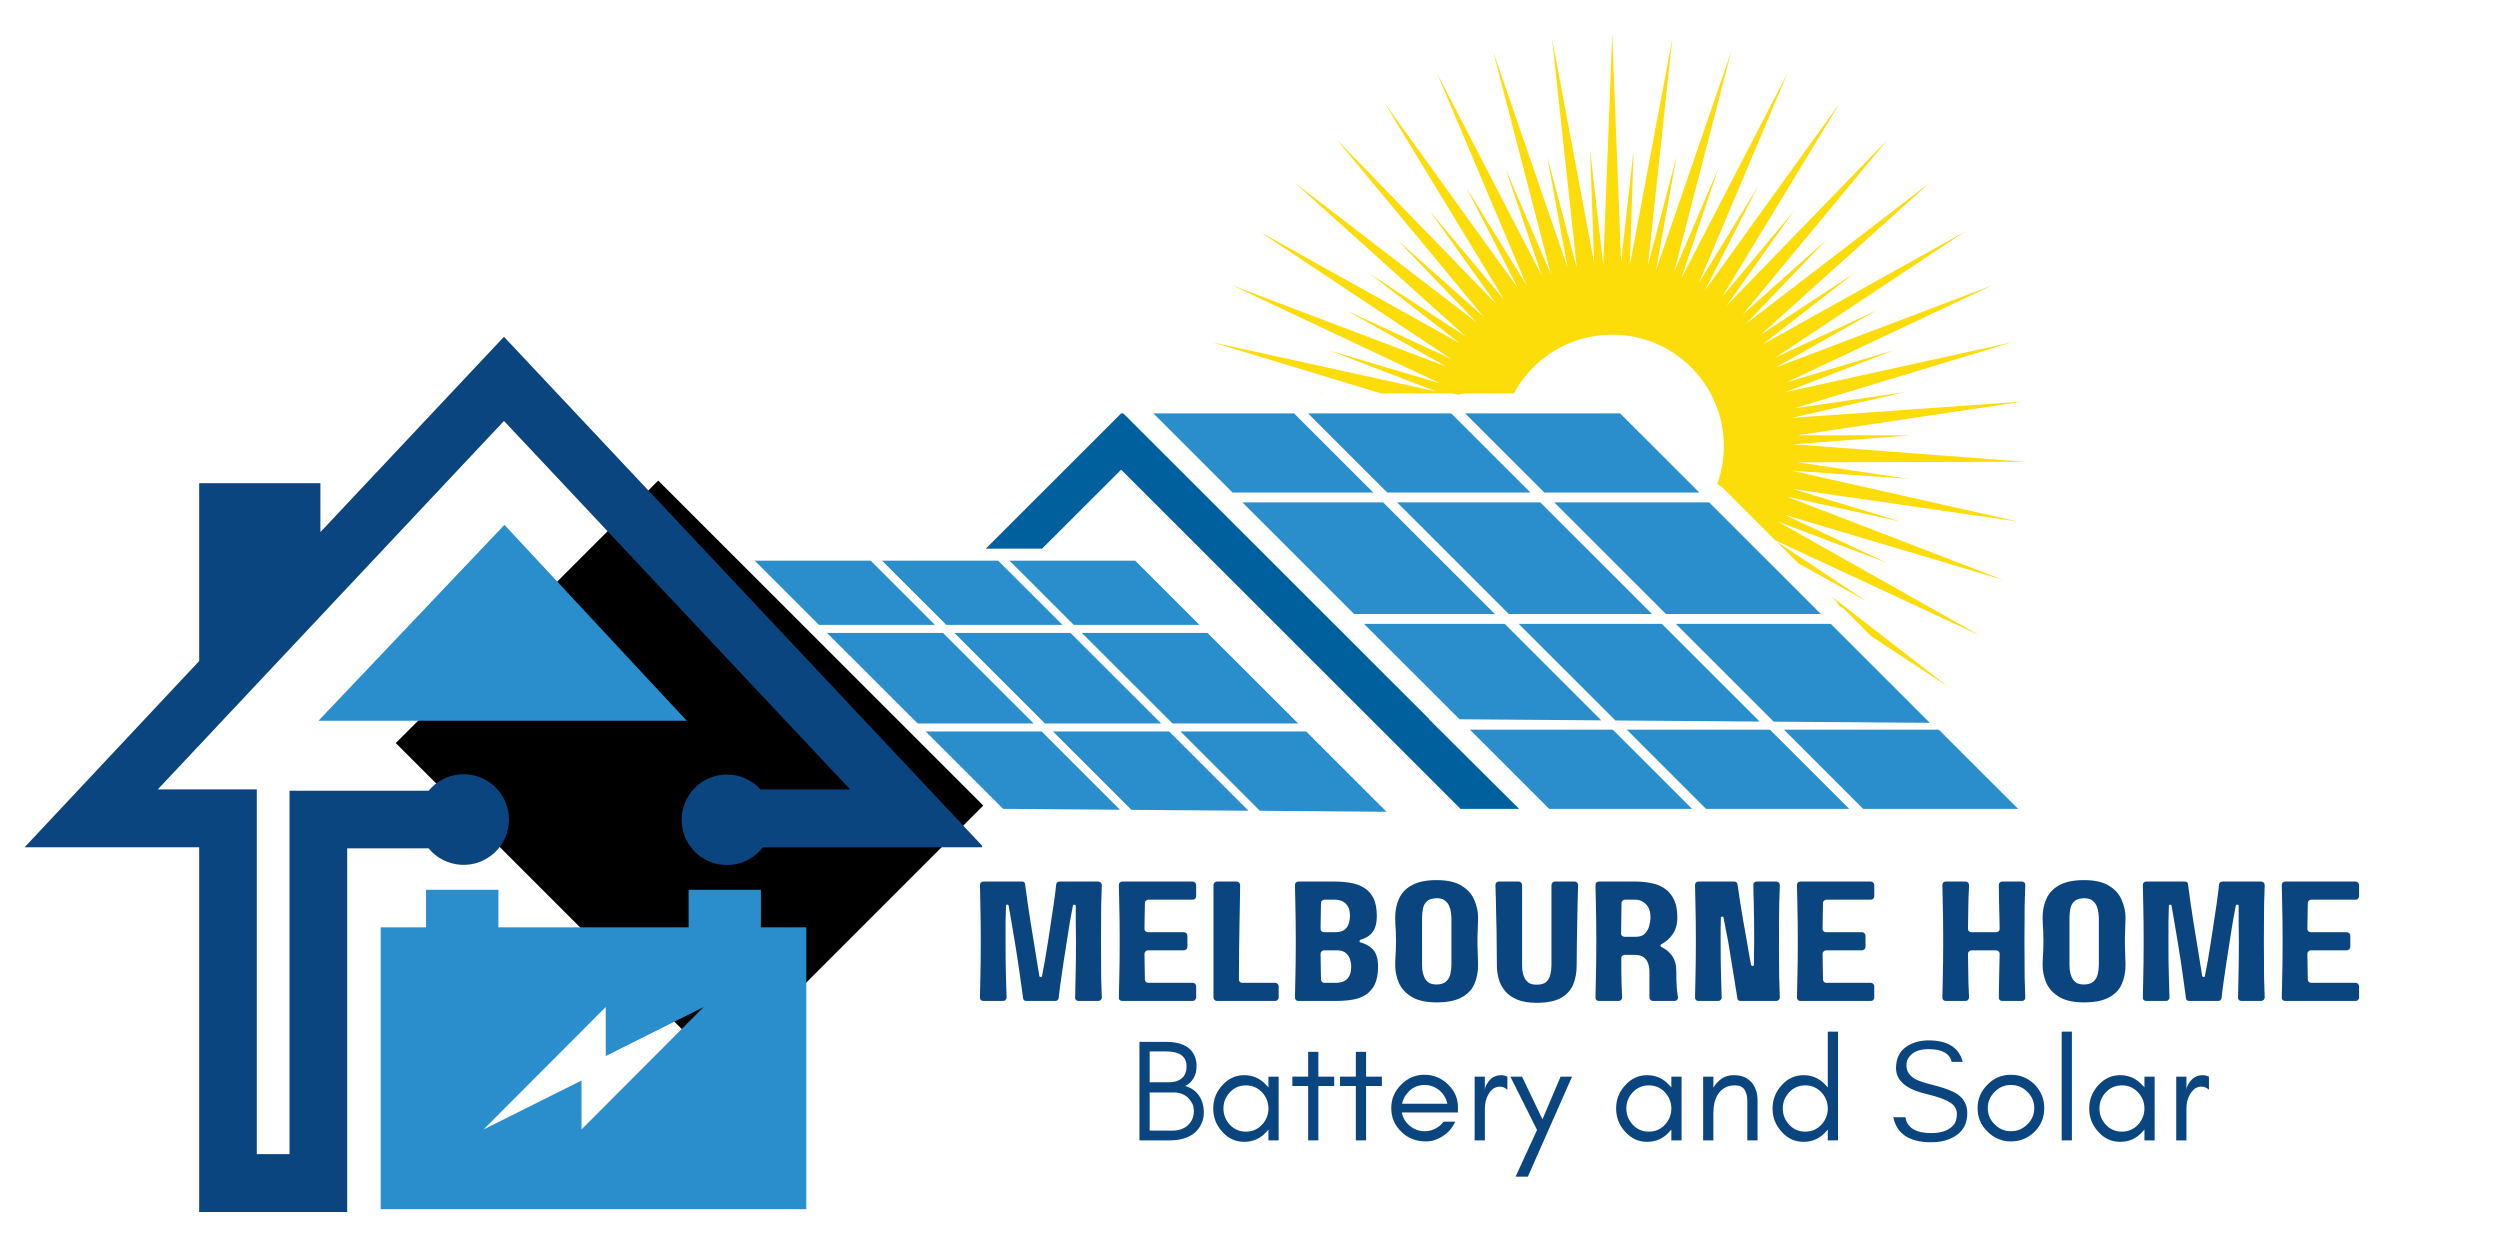
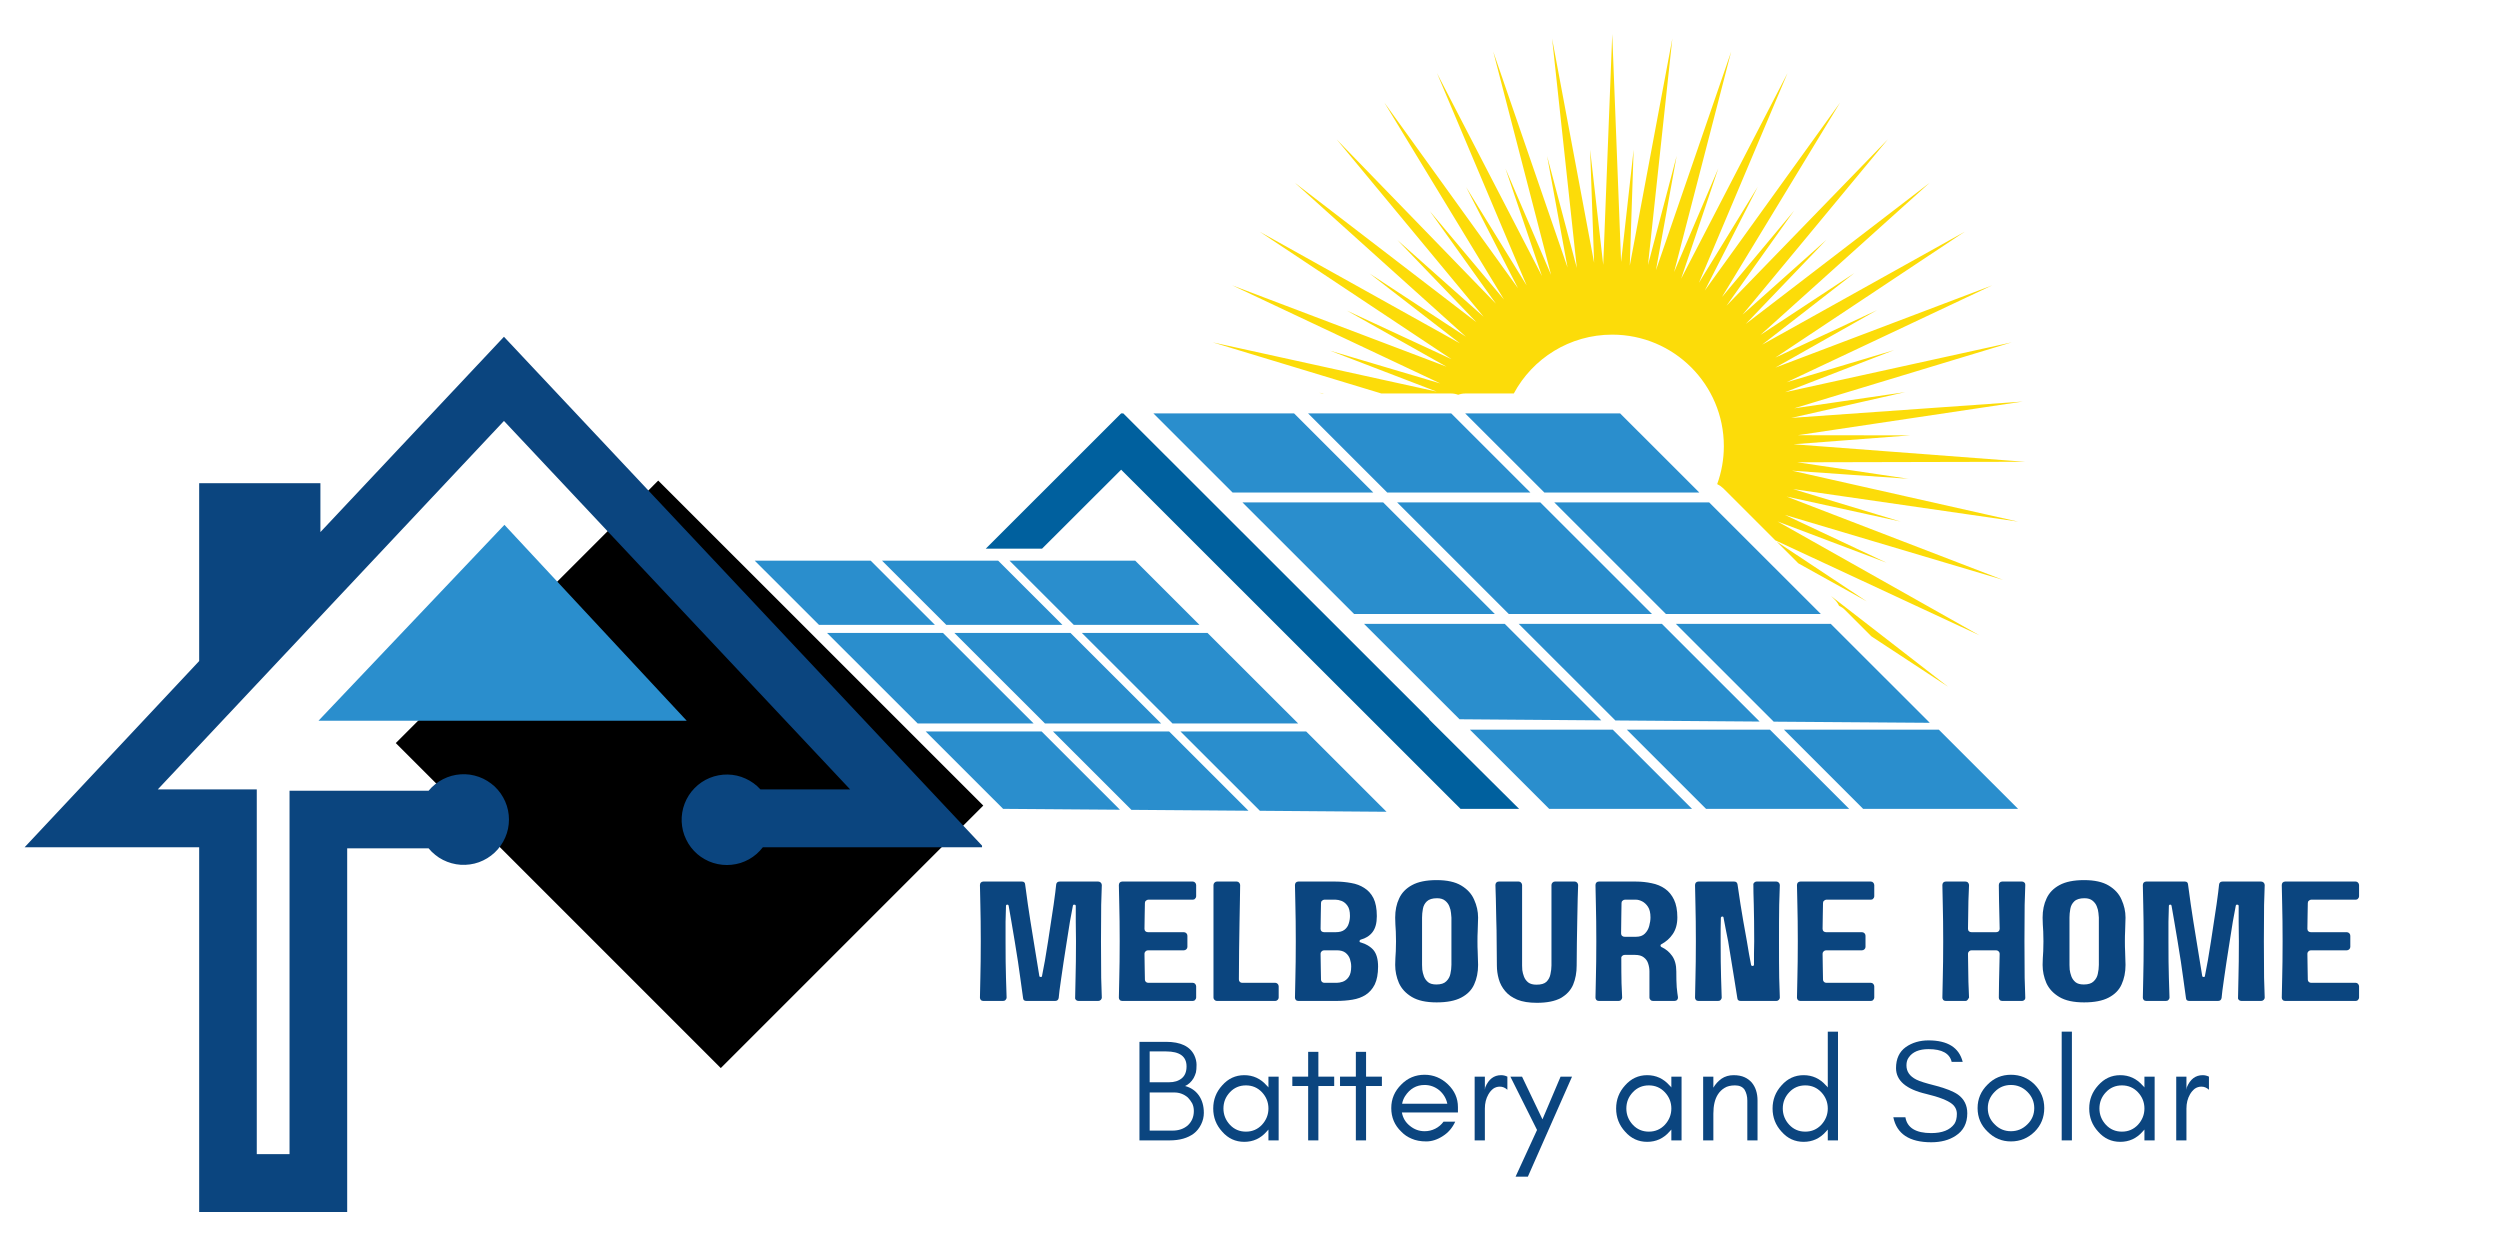
<svg xmlns="http://www.w3.org/2000/svg" width="250" viewBox="0 0 187.5 93.75" height="125" preserveAspectRatio="xMidYMid meet">
  <defs>
    <g />
    <clipPath id="191917b146">
      <path d="M 35.93 42 L 74 42 L 74 60.891 L 35.93 60.891 Z M 35.93 42 " clip-rule="nonzero" />
    </clipPath>
    <clipPath id="abefa028e4">
      <path d="M 73 31 L 114 31 L 114 60.891 L 73 60.891 Z M 73 31 " clip-rule="nonzero" />
    </clipPath>
    <clipPath id="116cb9c3d3">
      <path d="M 133 54 L 151.871 54 L 151.871 60.891 L 133 60.891 Z M 133 54 " clip-rule="nonzero" />
    </clipPath>
    <clipPath id="a3f936e206">
      <path d="M 110 54 L 127 54 L 127 60.891 L 110 60.891 Z M 110 54 " clip-rule="nonzero" />
    </clipPath>
    <clipPath id="b1d4ea86d1">
      <path d="M 122 54 L 139 54 L 139 60.891 L 122 60.891 Z M 122 54 " clip-rule="nonzero" />
    </clipPath>
    <clipPath id="5dd15ecb88">
      <path d="M 78 54 L 94 54 L 94 60.891 L 78 60.891 Z M 78 54 " clip-rule="nonzero" />
    </clipPath>
    <clipPath id="3a28eefd78">
      <path d="M 88.508 54.805 L 104 54.805 L 104 60.883 L 88.508 60.883 Z M 88.508 54.805 " clip-rule="nonzero" />
    </clipPath>
    <clipPath id="2aecaddd7c">
      <path d="M 69 54 L 84 54 L 84 60.891 L 69 60.891 Z M 69 54 " clip-rule="nonzero" />
    </clipPath>
    <clipPath id="33521c3f30">
      <path d="M 90.93 2.555 L 151.871 2.555 L 151.871 51.547 L 90.93 51.547 Z M 90.93 2.555 " clip-rule="nonzero" />
    </clipPath>
    <clipPath id="df72fe8416">
      <path d="M 29 36 L 74 36 L 74 81 L 29 81 Z M 29 36 " clip-rule="nonzero" />
    </clipPath>
    <clipPath id="50585b2354">
      <path d="M 49.367 36.043 L 73.777 60.449 L 54.09 80.137 L 29.684 55.73 Z M 49.367 36.043 " clip-rule="nonzero" />
    </clipPath>
    <clipPath id="1fc668ce24">
      <path d="M 1.844 25.223 L 73.652 25.223 L 73.652 91 L 1.844 91 Z M 1.844 25.223 " clip-rule="nonzero" />
    </clipPath>
  </defs>
  <g clip-path="url(#191917b146)">
    <path fill="#00609e" d="M 54.559 45.477 L 69.762 60.664 L 73.191 60.664 L 54.559 42.051 L 35.93 60.664 L 39.359 60.664 L 54.559 45.477 " fill-opacity="1" fill-rule="nonzero" />
  </g>
  <g clip-path="url(#abefa028e4)">
    <path fill="#00609e" d="M 113.93 60.664 L 107.172 53.945 L 107.207 53.945 L 84.246 31.004 L 84.086 31.004 L 84.094 31.016 L 84.086 31.004 L 73.934 41.148 L 78.156 41.148 L 84.086 35.227 L 109.539 60.664 L 113.934 60.664 L 112.742 59.477 L 113.93 60.664 " fill-opacity="1" fill-rule="nonzero" />
  </g>
  <path fill="#2a8ecd" d="M 120.098 54.027 L 112.855 46.789 L 102.301 46.789 L 109.465 53.945 L 120.098 54.027 " fill-opacity="1" fill-rule="nonzero" />
  <path fill="#2a8ecd" d="M 127.449 36.941 L 121.508 31.004 L 109.887 31.004 L 115.828 36.941 L 127.449 36.941 " fill-opacity="1" fill-rule="nonzero" />
  <path fill="#2a8ecd" d="M 114.781 36.941 L 108.84 31.004 L 98.105 31.004 L 104.043 36.941 L 114.781 36.941 " fill-opacity="1" fill-rule="nonzero" />
  <g clip-path="url(#116cb9c3d3)">
    <path fill="#2a8ecd" d="M 145.414 54.727 L 133.797 54.727 L 139.734 60.664 L 151.355 60.664 L 145.414 54.727 " fill-opacity="1" fill-rule="nonzero" />
  </g>
  <path fill="#2a8ecd" d="M 124.945 46.051 L 136.562 46.051 L 128.188 37.68 L 116.57 37.68 L 124.945 46.051 " fill-opacity="1" fill-rule="nonzero" />
  <path fill="#2a8ecd" d="M 133.027 54.125 L 144.734 54.211 L 137.305 46.789 L 125.688 46.789 L 133.027 54.125 " fill-opacity="1" fill-rule="nonzero" />
  <path fill="#2a8ecd" d="M 104.785 37.68 L 113.16 46.051 L 123.898 46.051 L 115.523 37.68 L 104.785 37.68 " fill-opacity="1" fill-rule="nonzero" />
  <path fill="#2a8ecd" d="M 131.973 54.117 L 124.641 46.789 L 113.902 46.789 L 121.152 54.035 L 131.973 54.117 " fill-opacity="1" fill-rule="nonzero" />
  <path fill="#2a8ecd" d="M 102.996 36.941 L 97.055 31.004 L 86.504 31.004 L 92.445 36.941 L 102.996 36.941 " fill-opacity="1" fill-rule="nonzero" />
  <path fill="#2a8ecd" d="M 112.113 46.051 L 103.738 37.68 L 93.184 37.68 L 101.559 46.051 L 112.113 46.051 " fill-opacity="1" fill-rule="nonzero" />
  <g clip-path="url(#a3f936e206)">
    <path fill="#2a8ecd" d="M 110.246 54.727 L 116.188 60.664 L 126.902 60.664 L 120.961 54.727 L 110.246 54.727 " fill-opacity="1" fill-rule="nonzero" />
  </g>
  <g clip-path="url(#b1d4ea86d1)">
    <path fill="#2a8ecd" d="M 122.012 54.727 L 127.953 60.664 L 138.688 60.664 L 132.746 54.727 L 122.012 54.727 " fill-opacity="1" fill-rule="nonzero" />
  </g>
  <path fill="#2a8ecd" d="M 97.359 54.258 L 90.562 47.469 L 81.137 47.469 L 87.934 54.258 L 97.359 54.258 " fill-opacity="1" fill-rule="nonzero" />
  <path fill="#2a8ecd" d="M 79.684 46.867 L 74.863 42.051 L 66.152 42.051 L 70.973 46.867 L 79.684 46.867 " fill-opacity="1" fill-rule="nonzero" />
  <g clip-path="url(#5dd15ecb88)">
    <path fill="#2a8ecd" d="M 78.973 54.859 L 84.855 60.738 L 93.633 60.805 L 87.684 54.859 L 78.973 54.859 " fill-opacity="1" fill-rule="nonzero" />
  </g>
  <path fill="#2a8ecd" d="M 70.723 47.469 L 62.027 47.469 L 68.824 54.258 L 77.52 54.258 L 70.723 47.469 " fill-opacity="1" fill-rule="nonzero" />
  <path fill="#2a8ecd" d="M 71.574 47.469 L 78.371 54.258 L 87.082 54.258 L 80.285 47.469 L 71.574 47.469 " fill-opacity="1" fill-rule="nonzero" />
  <path fill="#2a8ecd" d="M 65.301 42.051 L 56.605 42.051 L 61.426 46.867 L 70.121 46.867 L 65.301 42.051 " fill-opacity="1" fill-rule="nonzero" />
  <g clip-path="url(#3a28eefd78)">
    <path fill="#2a8ecd" d="M 88.535 54.859 L 94.492 60.809 L 103.988 60.883 L 97.961 54.859 L 88.535 54.859 " fill-opacity="1" fill-rule="nonzero" />
  </g>
  <g clip-path="url(#2aecaddd7c)">
    <path fill="#2a8ecd" d="M 69.426 54.859 L 75.234 60.664 L 83.996 60.73 L 78.121 54.859 L 69.426 54.859 " fill-opacity="1" fill-rule="nonzero" />
  </g>
  <path fill="#2a8ecd" d="M 75.715 42.051 L 80.535 46.867 L 89.961 46.867 L 85.141 42.051 L 75.715 42.051 " fill-opacity="1" fill-rule="nonzero" />
  <g clip-path="url(#33521c3f30)">
    <path fill="#fcdc09" d="M 134.395 35.301 L 143.133 35.91 L 134.805 34.672 L 151.871 34.633 L 134.512 33.32 L 143.25 32.652 L 134.828 32.641 L 151.707 30.117 L 134.34 31.344 L 142.891 29.41 L 134.559 30.625 L 150.883 25.676 L 133.883 29.414 L 142.059 26.258 L 133.992 28.672 L 149.422 21.398 L 133.152 27.57 L 140.781 23.258 L 133.148 26.82 L 147.355 17.379 L 132.16 25.852 L 139.078 20.48 L 132.039 25.117 L 144.727 13.707 L 130.93 24.297 L 136.988 17.977 L 130.695 23.594 L 141.586 10.453 L 129.488 22.93 L 134.555 15.801 L 129.145 22.281 L 138.008 7.691 L 127.859 21.789 L 131.832 14.008 L 127.418 21.211 L 134.066 5.48 L 126.086 20.898 L 128.875 12.625 L 125.555 20.406 L 129.84 3.867 L 124.195 20.27 L 125.75 11.691 L 123.598 19.879 L 125.426 2.887 L 122.234 19.922 L 122.523 11.219 L 121.582 19.645 L 120.918 2.555 L 120.242 19.863 L 119.258 11.223 L 119.559 19.707 L 116.406 2.887 L 118.262 20.098 L 116.031 11.699 L 117.566 20.062 L 111.992 3.867 L 116.332 20.617 L 112.91 12.641 L 115.648 20.703 L 107.77 5.48 L 114.5 21.41 L 109.957 14.031 L 113.848 21.613 L 103.824 7.691 L 112.801 22.465 L 107.234 15.832 L 112.195 22.777 L 100.246 10.453 L 111.27 23.754 L 104.809 18.008 L 110.734 24.168 L 97.109 13.707 L 109.945 25.254 L 102.723 20.516 L 109.492 25.75 L 94.477 17.379 L 108.855 26.934 L 101.027 23.301 L 108.488 27.5 L 92.41 21.398 L 108.023 28.758 L 99.754 26.301 L 107.754 29.371 L 90.949 25.676 L 103.605 29.512 L 108.84 29.512 C 109.02 29.512 109.195 29.547 109.363 29.609 C 109.527 29.547 109.707 29.512 109.887 29.512 L 113.535 29.512 C 114.945 26.883 117.723 25.098 120.918 25.098 C 125.539 25.098 129.289 28.84 129.289 33.461 C 129.289 34.457 129.113 35.41 128.793 36.297 C 128.797 36.305 128.805 36.316 128.809 36.324 C 128.969 36.398 129.117 36.5 129.246 36.625 L 133.145 40.523 L 148.465 47.652 L 133.312 39.109 L 141.492 42.203 L 133.867 38.617 L 150.23 43.492 L 133.992 37.242 L 142.543 39.117 L 134.48 36.68 L 151.375 39.125 Z M 99.176 29.512 L 99.312 29.512 L 98.93 29.457 Z M 137.621 44.992 C 137.75 45.121 137.852 45.273 137.926 45.434 C 138.086 45.508 138.234 45.605 138.363 45.734 L 140.355 47.727 L 146.109 51.508 L 137.328 44.703 Z M 133.246 40.621 L 134.875 42.25 L 140.004 45.102 Z M 133.246 40.621 " fill-opacity="1" fill-rule="nonzero" />
  </g>
  <path fill="#6d6e70" d="M 54.184 51.703 L 51.598 51.703 L 51.598 54.289 L 54.184 54.289 L 54.184 51.703 " fill-opacity="1" fill-rule="nonzero" />
  <path fill="#58595b" d="M 54.938 54.289 L 57.523 54.289 L 57.523 51.703 L 54.938 54.242 L 54.938 54.289 " fill-opacity="1" fill-rule="nonzero" />
  <path fill="#6d6e70" d="M 54.938 54.242 L 57.523 51.703 L 54.938 51.703 Z M 54.938 54.242 " fill-opacity="1" fill-rule="nonzero" />
  <path fill="#58595b" d="M 54.184 57.516 L 54.184 54.98 L 51.598 57.516 Z M 54.184 57.516 " fill-opacity="1" fill-rule="nonzero" />
  <path fill="#6d6e70" d="M 51.598 54.934 L 51.598 57.516 L 54.184 54.98 L 54.184 54.934 L 51.598 54.934 " fill-opacity="1" fill-rule="nonzero" />
  <path fill="#58595b" d="M 54.938 57.516 L 57.523 57.516 L 57.523 54.934 L 54.938 54.934 L 54.938 57.516 " fill-opacity="1" fill-rule="nonzero" />
  <g clip-path="url(#df72fe8416)">
    <g clip-path="url(#50585b2354)">
      <path fill="#000000" d="M 49.367 36.043 L 73.746 60.418 L 54.059 80.105 L 29.684 55.73 Z M 49.367 36.043 " fill-opacity="1" fill-rule="nonzero" />
    </g>
  </g>
  <path fill="#2a8ecd" d="M 23.887 54.055 L 51.504 54.055 L 37.832 39.363 Z M 23.887 54.055 " fill-opacity="1" fill-rule="nonzero" />
-   <path fill="#2a8ecd" d="M 57.066 69.551 L 57.066 66.734 L 51.645 66.734 L 51.645 69.551 L 37.379 69.551 L 37.379 66.734 L 31.953 66.734 L 31.953 69.551 L 28.551 69.551 L 28.551 90.688 L 60.473 90.688 L 60.473 69.551 Z M 43.613 84.707 L 43.613 81.039 L 36.27 84.707 L 45.43 75.527 L 45.43 79.203 L 52.773 75.527 Z M 43.613 84.707 " fill-opacity="1" fill-rule="nonzero" />
  <g clip-path="url(#1fc668ce24)">
    <path fill="#0b457f" d="M 73.77 63.547 L 37.797 25.258 L 24.031 39.906 L 24.031 36.242 L 14.938 36.242 L 14.938 49.578 L 1.844 63.547 L 14.938 63.547 L 14.938 90.902 L 26.039 90.902 L 26.039 63.625 L 32.145 63.625 C 32.293 63.805 32.457 63.969 32.641 64.113 C 32.82 64.262 33.016 64.387 33.223 64.492 C 33.43 64.598 33.645 64.68 33.867 64.742 C 34.094 64.805 34.32 64.844 34.551 64.859 C 34.785 64.875 35.016 64.863 35.246 64.832 C 35.477 64.801 35.699 64.746 35.918 64.668 C 36.137 64.586 36.348 64.488 36.543 64.367 C 36.742 64.246 36.926 64.105 37.098 63.945 C 37.266 63.789 37.418 63.613 37.551 63.422 C 37.684 63.234 37.797 63.031 37.891 62.816 C 37.984 62.605 38.055 62.383 38.102 62.156 C 38.148 61.93 38.172 61.699 38.172 61.465 C 38.172 61.234 38.148 61.004 38.102 60.777 C 38.055 60.547 37.984 60.328 37.891 60.113 C 37.797 59.902 37.684 59.699 37.551 59.508 C 37.418 59.32 37.266 59.145 37.098 58.984 C 36.926 58.828 36.742 58.688 36.543 58.566 C 36.348 58.445 36.137 58.344 35.918 58.266 C 35.699 58.188 35.477 58.133 35.246 58.098 C 35.016 58.066 34.785 58.059 34.551 58.074 C 34.32 58.09 34.094 58.125 33.867 58.188 C 33.645 58.25 33.43 58.336 33.223 58.441 C 33.016 58.547 32.82 58.672 32.641 58.816 C 32.457 58.965 32.293 59.125 32.145 59.305 L 21.715 59.305 L 21.715 86.559 L 19.258 86.559 L 19.258 59.203 L 11.836 59.203 L 37.797 31.57 L 63.758 59.203 L 57.031 59.203 C 56.875 59.031 56.703 58.875 56.516 58.742 C 56.328 58.605 56.129 58.488 55.918 58.395 C 55.707 58.297 55.492 58.223 55.266 58.172 C 55.039 58.121 54.809 58.094 54.578 58.09 C 54.348 58.086 54.117 58.105 53.891 58.148 C 53.664 58.191 53.441 58.254 53.227 58.344 C 53.016 58.43 52.812 58.539 52.621 58.668 C 52.426 58.801 52.25 58.945 52.09 59.113 C 51.926 59.277 51.785 59.457 51.66 59.652 C 51.535 59.848 51.43 60.055 51.348 60.27 C 51.266 60.484 51.203 60.707 51.168 60.938 C 51.129 61.164 51.117 61.395 51.125 61.625 C 51.137 61.855 51.168 62.086 51.223 62.309 C 51.281 62.535 51.359 62.75 51.461 62.957 C 51.559 63.168 51.68 63.363 51.82 63.547 C 51.961 63.73 52.121 63.898 52.293 64.051 C 52.469 64.203 52.656 64.332 52.859 64.445 C 53.062 64.559 53.273 64.652 53.492 64.719 C 53.715 64.789 53.941 64.836 54.172 64.859 C 54.402 64.883 54.633 64.883 54.859 64.859 C 55.09 64.836 55.316 64.789 55.539 64.723 C 55.758 64.652 55.969 64.559 56.172 64.449 C 56.375 64.336 56.562 64.203 56.738 64.051 C 56.914 63.898 57.07 63.73 57.211 63.547 Z M 73.77 63.547 " fill-opacity="1" fill-rule="nonzero" />
  </g>
  <g fill="#0b457f" fill-opacity="1">
    <g transform="translate(72.855, 75.07)">
      <g>
        <path d="M 9.516 -8.953 C 9.586 -8.953 9.648 -8.926 9.703 -8.875 C 9.754 -8.82 9.781 -8.758 9.781 -8.688 C 9.77 -8.406 9.754 -7.91 9.734 -7.203 C 9.723 -6.492 9.719 -5.582 9.719 -4.469 C 9.719 -3.363 9.723 -2.453 9.734 -1.734 C 9.754 -1.023 9.77 -0.531 9.781 -0.25 C 9.781 -0.188 9.754 -0.129 9.703 -0.078 C 9.648 -0.023 9.586 0 9.516 0 L 8.031 0 C 7.957 0 7.895 -0.023 7.844 -0.078 C 7.789 -0.129 7.77 -0.188 7.781 -0.25 C 7.789 -0.531 7.801 -1.023 7.812 -1.734 C 7.832 -2.453 7.844 -3.363 7.844 -4.469 C 7.844 -5.008 7.836 -5.5 7.828 -5.938 C 7.828 -6.375 7.828 -6.77 7.828 -7.125 C 7.828 -7.188 7.789 -7.219 7.719 -7.219 C 7.656 -7.227 7.617 -7.195 7.609 -7.125 C 7.547 -6.789 7.473 -6.398 7.391 -5.953 C 7.316 -5.504 7.238 -5.008 7.156 -4.469 C 6.977 -3.344 6.836 -2.414 6.734 -1.688 C 6.629 -0.969 6.566 -0.477 6.547 -0.219 C 6.516 -0.07 6.426 0 6.281 0 L 4.125 0 C 3.969 0 3.883 -0.07 3.875 -0.219 C 3.844 -0.477 3.773 -0.969 3.672 -1.688 C 3.578 -2.414 3.438 -3.344 3.25 -4.469 C 3.164 -5.008 3.082 -5.504 3 -5.953 C 2.926 -6.398 2.859 -6.789 2.797 -7.125 C 2.785 -7.195 2.75 -7.227 2.688 -7.219 C 2.625 -7.219 2.594 -7.188 2.594 -7.125 C 2.582 -6.77 2.57 -6.375 2.562 -5.938 C 2.562 -5.5 2.562 -5.008 2.562 -4.469 C 2.562 -3.363 2.57 -2.453 2.594 -1.734 C 2.613 -1.023 2.629 -0.531 2.641 -0.25 C 2.641 -0.188 2.613 -0.129 2.562 -0.078 C 2.52 -0.023 2.457 0 2.375 0 L 0.891 0 C 0.816 0 0.754 -0.023 0.703 -0.078 C 0.66 -0.129 0.641 -0.188 0.641 -0.25 C 0.648 -0.531 0.66 -1.023 0.672 -1.734 C 0.691 -2.453 0.703 -3.363 0.703 -4.469 C 0.703 -5.582 0.691 -6.492 0.672 -7.203 C 0.66 -7.91 0.648 -8.406 0.641 -8.688 C 0.641 -8.758 0.66 -8.82 0.703 -8.875 C 0.754 -8.926 0.816 -8.953 0.891 -8.953 L 3.797 -8.953 C 3.941 -8.953 4.02 -8.879 4.031 -8.734 C 4.07 -8.461 4.141 -7.969 4.234 -7.25 C 4.336 -6.539 4.484 -5.613 4.672 -4.469 C 4.754 -3.945 4.832 -3.469 4.906 -3.031 C 4.977 -2.602 5.039 -2.219 5.094 -1.875 C 5.102 -1.82 5.141 -1.797 5.203 -1.797 C 5.266 -1.797 5.297 -1.82 5.297 -1.875 C 5.367 -2.219 5.441 -2.602 5.516 -3.031 C 5.586 -3.469 5.664 -3.945 5.75 -4.469 C 5.926 -5.613 6.066 -6.539 6.172 -7.25 C 6.273 -7.969 6.336 -8.461 6.359 -8.734 C 6.379 -8.879 6.469 -8.953 6.625 -8.953 Z M 9.516 -8.953 " />
      </g>
    </g>
  </g>
  <g fill="#0b457f" fill-opacity="1">
    <g transform="translate(83.274, 75.07)">
      <g>
        <path d="M 6.438 -7.844 C 6.438 -7.781 6.41 -7.723 6.359 -7.672 C 6.316 -7.617 6.258 -7.594 6.188 -7.594 L 2.844 -7.594 C 2.781 -7.594 2.723 -7.566 2.672 -7.516 C 2.617 -7.473 2.594 -7.414 2.594 -7.344 C 2.594 -7.082 2.586 -6.789 2.578 -6.469 C 2.578 -6.145 2.57 -5.789 2.562 -5.406 C 2.562 -5.332 2.586 -5.27 2.641 -5.219 C 2.691 -5.176 2.754 -5.156 2.828 -5.156 L 5.516 -5.156 C 5.586 -5.156 5.648 -5.129 5.703 -5.078 C 5.754 -5.023 5.781 -4.961 5.781 -4.891 L 5.781 -4.047 C 5.781 -3.984 5.754 -3.926 5.703 -3.875 C 5.648 -3.82 5.586 -3.797 5.516 -3.797 L 2.828 -3.797 C 2.754 -3.797 2.691 -3.77 2.641 -3.719 C 2.586 -3.664 2.562 -3.609 2.562 -3.547 C 2.57 -3.16 2.578 -2.805 2.578 -2.484 C 2.586 -2.16 2.594 -1.863 2.594 -1.594 C 2.594 -1.531 2.617 -1.473 2.672 -1.422 C 2.723 -1.379 2.781 -1.359 2.844 -1.359 L 6.188 -1.359 C 6.258 -1.359 6.316 -1.332 6.359 -1.281 C 6.41 -1.227 6.438 -1.164 6.438 -1.094 L 6.438 -0.25 C 6.438 -0.188 6.41 -0.129 6.359 -0.078 C 6.316 -0.023 6.258 0 6.188 0 L 0.891 0 C 0.816 0 0.754 -0.023 0.703 -0.078 C 0.66 -0.129 0.641 -0.188 0.641 -0.25 C 0.648 -0.531 0.66 -1.023 0.672 -1.734 C 0.691 -2.453 0.703 -3.363 0.703 -4.469 C 0.703 -5.582 0.691 -6.492 0.672 -7.203 C 0.66 -7.91 0.648 -8.406 0.641 -8.688 C 0.641 -8.758 0.66 -8.82 0.703 -8.875 C 0.754 -8.926 0.816 -8.953 0.891 -8.953 L 6.188 -8.953 C 6.258 -8.953 6.316 -8.926 6.359 -8.875 C 6.41 -8.82 6.438 -8.758 6.438 -8.688 Z M 6.438 -7.844 " />
      </g>
    </g>
  </g>
  <g fill="#0b457f" fill-opacity="1">
    <g transform="translate(90.37, 75.07)">
      <g>
        <path d="M 2.547 -1.609 C 2.547 -1.547 2.566 -1.488 2.609 -1.438 C 2.66 -1.383 2.719 -1.359 2.781 -1.359 L 5.281 -1.359 C 5.344 -1.359 5.398 -1.332 5.453 -1.281 C 5.504 -1.227 5.531 -1.164 5.531 -1.094 L 5.531 -0.25 C 5.531 -0.188 5.504 -0.129 5.453 -0.078 C 5.398 -0.023 5.344 0 5.281 0 L 0.891 0 C 0.828 0 0.77 -0.023 0.719 -0.078 C 0.664 -0.129 0.641 -0.188 0.641 -0.25 L 0.641 -8.688 C 0.641 -8.758 0.664 -8.82 0.719 -8.875 C 0.77 -8.926 0.828 -8.953 0.891 -8.953 L 2.391 -8.953 C 2.461 -8.953 2.52 -8.926 2.562 -8.875 C 2.613 -8.82 2.641 -8.758 2.641 -8.688 C 2.641 -8.457 2.633 -8.098 2.625 -7.609 C 2.613 -7.117 2.602 -6.547 2.594 -5.891 C 2.582 -5.234 2.57 -4.535 2.562 -3.797 C 2.551 -3.066 2.547 -2.336 2.547 -1.609 Z M 2.547 -1.609 " />
      </g>
    </g>
  </g>
  <g fill="#0b457f" fill-opacity="1">
    <g transform="translate(96.481, 75.07)">
      <g>
        <path d="M 5.562 -4.391 C 5.977 -4.273 6.301 -4.082 6.531 -3.812 C 6.758 -3.539 6.875 -3.129 6.875 -2.578 C 6.875 -2.023 6.789 -1.578 6.625 -1.234 C 6.457 -0.898 6.227 -0.641 5.938 -0.453 C 5.656 -0.273 5.328 -0.156 4.953 -0.094 C 4.578 -0.031 4.176 0 3.75 0 L 0.891 0 C 0.816 0 0.754 -0.023 0.703 -0.078 C 0.66 -0.129 0.641 -0.188 0.641 -0.25 C 0.648 -0.531 0.66 -1.023 0.672 -1.734 C 0.691 -2.453 0.703 -3.363 0.703 -4.469 C 0.703 -5.582 0.691 -6.492 0.672 -7.203 C 0.66 -7.91 0.648 -8.406 0.641 -8.688 C 0.641 -8.758 0.66 -8.82 0.703 -8.875 C 0.754 -8.926 0.816 -8.953 0.891 -8.953 L 3.672 -8.953 C 4.086 -8.953 4.484 -8.914 4.859 -8.844 C 5.234 -8.781 5.562 -8.656 5.844 -8.469 C 6.133 -8.289 6.363 -8.035 6.531 -7.703 C 6.695 -7.367 6.781 -6.922 6.781 -6.359 C 6.781 -5.836 6.672 -5.438 6.453 -5.156 C 6.242 -4.883 5.945 -4.695 5.562 -4.594 C 5.508 -4.57 5.484 -4.535 5.484 -4.484 C 5.484 -4.43 5.508 -4.398 5.562 -4.391 Z M 3.688 -7.594 L 2.844 -7.594 C 2.781 -7.594 2.723 -7.566 2.672 -7.516 C 2.617 -7.473 2.594 -7.414 2.594 -7.344 C 2.594 -7.082 2.586 -6.789 2.578 -6.469 C 2.578 -6.145 2.57 -5.789 2.562 -5.406 C 2.562 -5.332 2.586 -5.27 2.641 -5.219 C 2.691 -5.176 2.754 -5.156 2.828 -5.156 L 3.688 -5.156 C 3.969 -5.156 4.188 -5.211 4.344 -5.328 C 4.508 -5.453 4.617 -5.609 4.672 -5.797 C 4.734 -5.984 4.766 -6.176 4.766 -6.375 C 4.766 -6.719 4.703 -6.973 4.578 -7.141 C 4.453 -7.316 4.305 -7.438 4.141 -7.5 C 3.973 -7.562 3.82 -7.594 3.688 -7.594 Z M 3.781 -1.359 C 3.906 -1.359 4.051 -1.383 4.219 -1.438 C 4.395 -1.5 4.547 -1.617 4.672 -1.797 C 4.797 -1.973 4.859 -2.234 4.859 -2.578 C 4.859 -2.766 4.828 -2.953 4.766 -3.141 C 4.703 -3.328 4.594 -3.484 4.438 -3.609 C 4.281 -3.734 4.062 -3.797 3.781 -3.797 L 2.828 -3.797 C 2.754 -3.797 2.691 -3.77 2.641 -3.719 C 2.586 -3.664 2.562 -3.609 2.562 -3.547 C 2.57 -3.16 2.578 -2.805 2.578 -2.484 C 2.586 -2.16 2.594 -1.863 2.594 -1.594 C 2.594 -1.531 2.617 -1.473 2.672 -1.422 C 2.723 -1.379 2.781 -1.359 2.844 -1.359 Z M 3.781 -1.359 " />
      </g>
    </g>
  </g>
  <g fill="#0b457f" fill-opacity="1">
    <g transform="translate(103.998, 75.07)">
      <g>
        <path d="M 6.859 -6.25 C 6.859 -6.07 6.852 -5.898 6.844 -5.734 C 6.844 -5.578 6.836 -5.398 6.828 -5.203 C 6.816 -5.004 6.812 -4.758 6.812 -4.469 C 6.812 -4.176 6.816 -3.93 6.828 -3.734 C 6.836 -3.547 6.844 -3.367 6.844 -3.203 C 6.852 -3.047 6.859 -2.879 6.859 -2.703 C 6.859 -2.148 6.758 -1.66 6.562 -1.234 C 6.375 -0.816 6.051 -0.488 5.594 -0.25 C 5.133 -0.008 4.52 0.109 3.75 0.109 C 2.969 0.109 2.348 -0.023 1.891 -0.297 C 1.441 -0.566 1.117 -0.914 0.922 -1.344 C 0.734 -1.781 0.641 -2.234 0.641 -2.703 C 0.641 -2.879 0.645 -3.047 0.656 -3.203 C 0.664 -3.367 0.676 -3.547 0.688 -3.734 C 0.695 -3.93 0.703 -4.176 0.703 -4.469 C 0.703 -4.758 0.695 -5.004 0.688 -5.203 C 0.676 -5.398 0.664 -5.578 0.656 -5.734 C 0.645 -5.898 0.641 -6.07 0.641 -6.25 C 0.641 -6.789 0.738 -7.27 0.938 -7.688 C 1.133 -8.113 1.457 -8.445 1.906 -8.688 C 2.363 -8.938 2.977 -9.062 3.75 -9.062 C 4.531 -9.062 5.145 -8.926 5.594 -8.656 C 6.051 -8.383 6.375 -8.031 6.562 -7.594 C 6.758 -7.164 6.859 -6.719 6.859 -6.25 Z M 3.734 -1.234 C 4.066 -1.234 4.312 -1.312 4.469 -1.469 C 4.633 -1.625 4.738 -1.812 4.781 -2.031 C 4.832 -2.258 4.859 -2.484 4.859 -2.703 L 4.859 -6.25 C 4.859 -6.32 4.848 -6.438 4.828 -6.594 C 4.816 -6.758 4.773 -6.926 4.703 -7.094 C 4.641 -7.258 4.535 -7.398 4.391 -7.516 C 4.242 -7.641 4.039 -7.703 3.781 -7.703 C 3.438 -7.703 3.18 -7.625 3.016 -7.469 C 2.859 -7.32 2.758 -7.133 2.719 -6.906 C 2.676 -6.676 2.656 -6.457 2.656 -6.25 L 2.656 -2.703 C 2.656 -2.617 2.66 -2.5 2.672 -2.344 C 2.691 -2.188 2.734 -2.02 2.797 -1.844 C 2.859 -1.676 2.961 -1.531 3.109 -1.406 C 3.254 -1.289 3.461 -1.234 3.734 -1.234 Z M 3.734 -1.234 " />
      </g>
    </g>
  </g>
  <g fill="#0b457f" fill-opacity="1">
    <g transform="translate(111.516, 75.07)">
      <g>
        <path d="M 6.594 -8.953 C 6.664 -8.953 6.723 -8.926 6.766 -8.875 C 6.816 -8.82 6.844 -8.758 6.844 -8.688 C 6.844 -8.469 6.832 -8.133 6.812 -7.688 C 6.801 -7.238 6.789 -6.727 6.781 -6.156 C 6.77 -5.582 6.758 -4.988 6.75 -4.375 C 6.738 -3.77 6.734 -3.195 6.734 -2.656 C 6.734 -2.125 6.645 -1.645 6.469 -1.219 C 6.289 -0.801 5.984 -0.469 5.547 -0.219 C 5.109 0.02 4.508 0.141 3.75 0.141 C 3.156 0.141 2.664 0.062 2.281 -0.094 C 1.906 -0.25 1.602 -0.461 1.375 -0.734 C 1.145 -1.004 0.984 -1.305 0.891 -1.641 C 0.797 -1.973 0.75 -2.312 0.75 -2.656 C 0.75 -3.195 0.742 -3.77 0.734 -4.375 C 0.734 -4.988 0.723 -5.582 0.703 -6.156 C 0.691 -6.727 0.68 -7.238 0.672 -7.688 C 0.66 -8.133 0.648 -8.469 0.641 -8.688 C 0.641 -8.758 0.66 -8.82 0.703 -8.875 C 0.754 -8.926 0.816 -8.953 0.891 -8.953 L 2.391 -8.953 C 2.461 -8.953 2.52 -8.926 2.562 -8.875 C 2.613 -8.82 2.641 -8.758 2.641 -8.688 L 2.641 -2.656 C 2.641 -2.582 2.645 -2.469 2.656 -2.312 C 2.676 -2.156 2.719 -1.992 2.781 -1.828 C 2.844 -1.66 2.945 -1.516 3.094 -1.391 C 3.25 -1.273 3.457 -1.219 3.719 -1.219 C 4.062 -1.219 4.312 -1.289 4.469 -1.438 C 4.625 -1.594 4.723 -1.781 4.766 -2 C 4.816 -2.227 4.844 -2.445 4.844 -2.656 L 4.844 -8.688 C 4.844 -8.758 4.867 -8.82 4.922 -8.875 C 4.973 -8.926 5.031 -8.953 5.094 -8.953 Z M 6.594 -8.953 " />
      </g>
    </g>
  </g>
  <g fill="#0b457f" fill-opacity="1">
    <g transform="translate(119.02, 75.07)">
      <g>
        <path d="M 6.562 0 L 4.953 0 C 4.879 0 4.816 -0.023 4.766 -0.078 C 4.711 -0.129 4.688 -0.188 4.688 -0.25 L 4.688 -2.219 C 4.688 -2.414 4.656 -2.609 4.594 -2.797 C 4.539 -2.984 4.43 -3.141 4.266 -3.266 C 4.109 -3.391 3.891 -3.453 3.609 -3.453 L 2.828 -3.453 C 2.754 -3.453 2.691 -3.426 2.641 -3.375 C 2.586 -3.32 2.566 -3.258 2.578 -3.188 C 2.578 -2.445 2.582 -1.828 2.594 -1.328 C 2.613 -0.836 2.629 -0.477 2.641 -0.25 C 2.641 -0.188 2.613 -0.129 2.562 -0.078 C 2.52 -0.023 2.457 0 2.375 0 L 0.891 0 C 0.816 0 0.754 -0.023 0.703 -0.078 C 0.66 -0.129 0.641 -0.188 0.641 -0.25 C 0.648 -0.531 0.66 -1.023 0.672 -1.734 C 0.691 -2.453 0.703 -3.363 0.703 -4.469 C 0.703 -5.582 0.691 -6.492 0.672 -7.203 C 0.66 -7.91 0.648 -8.406 0.641 -8.688 C 0.641 -8.758 0.66 -8.82 0.703 -8.875 C 0.754 -8.926 0.816 -8.953 0.891 -8.953 L 3.672 -8.953 C 4.086 -8.953 4.484 -8.91 4.859 -8.828 C 5.234 -8.754 5.562 -8.617 5.844 -8.422 C 6.133 -8.223 6.363 -7.945 6.531 -7.594 C 6.695 -7.25 6.781 -6.805 6.781 -6.266 C 6.781 -5.766 6.664 -5.348 6.438 -5.016 C 6.219 -4.691 5.93 -4.438 5.578 -4.25 C 5.535 -4.227 5.516 -4.195 5.516 -4.156 C 5.516 -4.113 5.535 -4.078 5.578 -4.047 C 5.91 -3.898 6.18 -3.676 6.391 -3.375 C 6.598 -3.082 6.703 -2.695 6.703 -2.219 C 6.703 -1.758 6.711 -1.363 6.734 -1.031 C 6.766 -0.707 6.797 -0.457 6.828 -0.281 C 6.836 -0.207 6.816 -0.141 6.766 -0.078 C 6.711 -0.023 6.645 0 6.562 0 Z M 3.688 -7.594 L 2.844 -7.594 C 2.781 -7.594 2.723 -7.566 2.672 -7.516 C 2.617 -7.473 2.594 -7.414 2.594 -7.344 C 2.594 -7.039 2.586 -6.695 2.578 -6.312 C 2.566 -5.938 2.562 -5.52 2.562 -5.062 C 2.562 -4.988 2.586 -4.926 2.641 -4.875 C 2.691 -4.832 2.754 -4.812 2.828 -4.812 L 3.688 -4.812 C 3.969 -4.812 4.188 -4.891 4.344 -5.047 C 4.508 -5.211 4.617 -5.406 4.672 -5.625 C 4.734 -5.852 4.766 -6.066 4.766 -6.266 C 4.766 -6.609 4.703 -6.875 4.578 -7.062 C 4.453 -7.25 4.305 -7.383 4.141 -7.469 C 3.973 -7.551 3.82 -7.594 3.688 -7.594 Z M 3.688 -7.594 " />
      </g>
    </g>
  </g>
  <g fill="#0b457f" fill-opacity="1">
    <g transform="translate(126.487, 75.07)">
      <g>
        <path d="M 6.938 -4.469 C 6.938 -3.363 6.941 -2.453 6.953 -1.734 C 6.973 -1.023 6.988 -0.531 7 -0.25 C 7 -0.188 6.973 -0.129 6.922 -0.078 C 6.867 -0.023 6.812 0 6.75 0 L 4.062 0 C 3.906 0 3.82 -0.07 3.812 -0.219 C 3.77 -0.477 3.691 -0.969 3.578 -1.688 C 3.461 -2.406 3.312 -3.332 3.125 -4.469 C 3.062 -4.801 3 -5.113 2.938 -5.406 C 2.883 -5.707 2.832 -5.984 2.781 -6.234 C 2.781 -6.305 2.742 -6.336 2.672 -6.328 C 2.609 -6.316 2.578 -6.281 2.578 -6.219 C 2.578 -5.969 2.57 -5.695 2.562 -5.406 C 2.562 -5.113 2.562 -4.801 2.562 -4.469 C 2.562 -3.363 2.57 -2.453 2.594 -1.734 C 2.613 -1.023 2.629 -0.531 2.641 -0.25 C 2.641 -0.188 2.613 -0.129 2.562 -0.078 C 2.52 -0.023 2.457 0 2.375 0 L 0.891 0 C 0.816 0 0.754 -0.023 0.703 -0.078 C 0.66 -0.129 0.641 -0.188 0.641 -0.25 C 0.648 -0.531 0.66 -1.023 0.672 -1.734 C 0.691 -2.453 0.703 -3.363 0.703 -4.469 C 0.703 -5.582 0.691 -6.492 0.672 -7.203 C 0.66 -7.91 0.648 -8.406 0.641 -8.688 C 0.641 -8.758 0.66 -8.82 0.703 -8.875 C 0.754 -8.926 0.816 -8.953 0.891 -8.953 L 3.578 -8.953 C 3.723 -8.953 3.805 -8.879 3.828 -8.734 C 3.867 -8.473 3.941 -7.984 4.047 -7.266 C 4.16 -6.547 4.32 -5.613 4.531 -4.469 C 4.582 -4.145 4.633 -3.832 4.688 -3.531 C 4.75 -3.238 4.801 -2.961 4.844 -2.703 C 4.863 -2.641 4.906 -2.613 4.969 -2.625 C 5.031 -2.633 5.062 -2.664 5.062 -2.719 C 5.062 -2.977 5.062 -3.254 5.062 -3.547 C 5.07 -3.836 5.078 -4.145 5.078 -4.469 C 5.078 -5.582 5.066 -6.492 5.047 -7.203 C 5.023 -7.91 5.016 -8.406 5.016 -8.688 C 5.004 -8.758 5.023 -8.82 5.078 -8.875 C 5.129 -8.926 5.188 -8.953 5.25 -8.953 L 6.75 -8.953 C 6.812 -8.953 6.867 -8.926 6.922 -8.875 C 6.973 -8.82 7 -8.758 7 -8.688 C 6.988 -8.406 6.973 -7.91 6.953 -7.203 C 6.941 -6.492 6.938 -5.582 6.938 -4.469 Z M 6.938 -4.469 " />
      </g>
    </g>
  </g>
  <g fill="#0b457f" fill-opacity="1">
    <g transform="translate(134.132, 75.07)">
      <g>
        <path d="M 6.438 -7.844 C 6.438 -7.781 6.41 -7.723 6.359 -7.672 C 6.316 -7.617 6.258 -7.594 6.188 -7.594 L 2.844 -7.594 C 2.781 -7.594 2.723 -7.566 2.672 -7.516 C 2.617 -7.473 2.594 -7.414 2.594 -7.344 C 2.594 -7.082 2.586 -6.789 2.578 -6.469 C 2.578 -6.145 2.57 -5.789 2.562 -5.406 C 2.562 -5.332 2.586 -5.27 2.641 -5.219 C 2.691 -5.176 2.754 -5.156 2.828 -5.156 L 5.516 -5.156 C 5.586 -5.156 5.648 -5.129 5.703 -5.078 C 5.754 -5.023 5.781 -4.961 5.781 -4.891 L 5.781 -4.047 C 5.781 -3.984 5.754 -3.926 5.703 -3.875 C 5.648 -3.82 5.586 -3.797 5.516 -3.797 L 2.828 -3.797 C 2.754 -3.797 2.691 -3.77 2.641 -3.719 C 2.586 -3.664 2.562 -3.609 2.562 -3.547 C 2.57 -3.16 2.578 -2.805 2.578 -2.484 C 2.586 -2.16 2.594 -1.863 2.594 -1.594 C 2.594 -1.531 2.617 -1.473 2.672 -1.422 C 2.723 -1.379 2.781 -1.359 2.844 -1.359 L 6.188 -1.359 C 6.258 -1.359 6.316 -1.332 6.359 -1.281 C 6.41 -1.227 6.438 -1.164 6.438 -1.094 L 6.438 -0.25 C 6.438 -0.188 6.41 -0.129 6.359 -0.078 C 6.316 -0.023 6.258 0 6.188 0 L 0.891 0 C 0.816 0 0.754 -0.023 0.703 -0.078 C 0.66 -0.129 0.641 -0.188 0.641 -0.25 C 0.648 -0.531 0.66 -1.023 0.672 -1.734 C 0.691 -2.453 0.703 -3.363 0.703 -4.469 C 0.703 -5.582 0.691 -6.492 0.672 -7.203 C 0.66 -7.91 0.648 -8.406 0.641 -8.688 C 0.641 -8.758 0.66 -8.82 0.703 -8.875 C 0.754 -8.926 0.816 -8.953 0.891 -8.953 L 6.188 -8.953 C 6.258 -8.953 6.316 -8.926 6.359 -8.875 C 6.41 -8.82 6.438 -8.758 6.438 -8.688 Z M 6.438 -7.844 " />
      </g>
    </g>
  </g>
  <g fill="#0b457f" fill-opacity="1">
    <g transform="translate(141.228, 75.07)">
      <g />
    </g>
  </g>
  <g fill="#0b457f" fill-opacity="1">
    <g transform="translate(145.037, 75.07)">
      <g>
-         <path d="M 6.625 -8.953 C 6.688 -8.953 6.742 -8.926 6.797 -8.875 C 6.848 -8.82 6.867 -8.758 6.859 -8.688 C 6.848 -8.406 6.832 -7.91 6.812 -7.203 C 6.801 -6.492 6.797 -5.582 6.797 -4.469 C 6.797 -3.363 6.801 -2.453 6.812 -1.734 C 6.832 -1.023 6.848 -0.531 6.859 -0.25 C 6.867 -0.188 6.848 -0.129 6.797 -0.078 C 6.742 -0.023 6.688 0 6.625 0 L 5.125 0 C 5.051 0 4.988 -0.023 4.938 -0.078 C 4.895 -0.129 4.875 -0.188 4.875 -0.25 C 4.875 -0.488 4.879 -0.883 4.891 -1.438 C 4.91 -2 4.926 -2.703 4.938 -3.547 C 4.938 -3.609 4.91 -3.664 4.859 -3.719 C 4.805 -3.77 4.742 -3.797 4.672 -3.797 L 2.828 -3.797 C 2.754 -3.797 2.691 -3.77 2.641 -3.719 C 2.586 -3.664 2.562 -3.609 2.562 -3.547 C 2.57 -2.703 2.582 -2 2.594 -1.438 C 2.613 -0.883 2.629 -0.488 2.641 -0.25 C 2.641 -0.188 2.613 -0.129 2.562 -0.078 C 2.52 -0.023 2.457 0 2.375 0 L 0.891 0 C 0.816 0 0.754 -0.023 0.703 -0.078 C 0.66 -0.129 0.641 -0.188 0.641 -0.25 C 0.648 -0.531 0.66 -1.023 0.672 -1.734 C 0.691 -2.453 0.703 -3.363 0.703 -4.469 C 0.703 -5.582 0.691 -6.492 0.672 -7.203 C 0.66 -7.91 0.648 -8.406 0.641 -8.688 C 0.641 -8.758 0.66 -8.82 0.703 -8.875 C 0.754 -8.926 0.816 -8.953 0.891 -8.953 L 2.375 -8.953 C 2.457 -8.953 2.52 -8.926 2.562 -8.875 C 2.613 -8.82 2.641 -8.758 2.641 -8.688 C 2.629 -8.445 2.613 -8.051 2.594 -7.5 C 2.582 -6.945 2.57 -6.25 2.562 -5.406 C 2.562 -5.332 2.586 -5.27 2.641 -5.219 C 2.691 -5.176 2.754 -5.156 2.828 -5.156 L 4.672 -5.156 C 4.742 -5.156 4.805 -5.176 4.859 -5.219 C 4.91 -5.27 4.938 -5.332 4.938 -5.406 C 4.926 -6.25 4.91 -6.945 4.891 -7.5 C 4.879 -8.051 4.875 -8.445 4.875 -8.688 C 4.875 -8.758 4.895 -8.82 4.938 -8.875 C 4.988 -8.926 5.051 -8.953 5.125 -8.953 Z M 6.625 -8.953 " />
+         <path d="M 6.625 -8.953 C 6.688 -8.953 6.742 -8.926 6.797 -8.875 C 6.848 -8.82 6.867 -8.758 6.859 -8.688 C 6.848 -8.406 6.832 -7.91 6.812 -7.203 C 6.801 -6.492 6.797 -5.582 6.797 -4.469 C 6.797 -3.363 6.801 -2.453 6.812 -1.734 C 6.832 -1.023 6.848 -0.531 6.859 -0.25 C 6.867 -0.188 6.848 -0.129 6.797 -0.078 C 6.742 -0.023 6.688 0 6.625 0 L 5.125 0 C 5.051 0 4.988 -0.023 4.938 -0.078 C 4.895 -0.129 4.875 -0.188 4.875 -0.25 C 4.875 -0.488 4.879 -0.883 4.891 -1.438 C 4.91 -2 4.926 -2.703 4.938 -3.547 C 4.938 -3.609 4.91 -3.664 4.859 -3.719 C 4.805 -3.77 4.742 -3.797 4.672 -3.797 L 2.828 -3.797 C 2.754 -3.797 2.691 -3.77 2.641 -3.719 C 2.586 -3.664 2.562 -3.609 2.562 -3.547 C 2.57 -2.703 2.582 -2 2.594 -1.438 C 2.613 -0.883 2.629 -0.488 2.641 -0.25 C 2.52 -0.023 2.457 0 2.375 0 L 0.891 0 C 0.816 0 0.754 -0.023 0.703 -0.078 C 0.66 -0.129 0.641 -0.188 0.641 -0.25 C 0.648 -0.531 0.66 -1.023 0.672 -1.734 C 0.691 -2.453 0.703 -3.363 0.703 -4.469 C 0.703 -5.582 0.691 -6.492 0.672 -7.203 C 0.66 -7.91 0.648 -8.406 0.641 -8.688 C 0.641 -8.758 0.66 -8.82 0.703 -8.875 C 0.754 -8.926 0.816 -8.953 0.891 -8.953 L 2.375 -8.953 C 2.457 -8.953 2.52 -8.926 2.562 -8.875 C 2.613 -8.82 2.641 -8.758 2.641 -8.688 C 2.629 -8.445 2.613 -8.051 2.594 -7.5 C 2.582 -6.945 2.57 -6.25 2.562 -5.406 C 2.562 -5.332 2.586 -5.27 2.641 -5.219 C 2.691 -5.176 2.754 -5.156 2.828 -5.156 L 4.672 -5.156 C 4.742 -5.156 4.805 -5.176 4.859 -5.219 C 4.91 -5.27 4.938 -5.332 4.938 -5.406 C 4.926 -6.25 4.91 -6.945 4.891 -7.5 C 4.879 -8.051 4.875 -8.445 4.875 -8.688 C 4.875 -8.758 4.895 -8.82 4.938 -8.875 C 4.988 -8.926 5.051 -8.953 5.125 -8.953 Z M 6.625 -8.953 " />
      </g>
    </g>
  </g>
  <g fill="#0b457f" fill-opacity="1">
    <g transform="translate(152.555, 75.07)">
      <g>
        <path d="M 6.859 -6.25 C 6.859 -6.07 6.852 -5.898 6.844 -5.734 C 6.844 -5.578 6.836 -5.398 6.828 -5.203 C 6.816 -5.004 6.812 -4.758 6.812 -4.469 C 6.812 -4.176 6.816 -3.93 6.828 -3.734 C 6.836 -3.547 6.844 -3.367 6.844 -3.203 C 6.852 -3.047 6.859 -2.879 6.859 -2.703 C 6.859 -2.148 6.758 -1.66 6.562 -1.234 C 6.375 -0.816 6.051 -0.488 5.594 -0.25 C 5.133 -0.008 4.52 0.109 3.75 0.109 C 2.969 0.109 2.348 -0.023 1.891 -0.297 C 1.441 -0.566 1.117 -0.914 0.922 -1.344 C 0.734 -1.781 0.641 -2.234 0.641 -2.703 C 0.641 -2.879 0.645 -3.047 0.656 -3.203 C 0.664 -3.367 0.676 -3.547 0.688 -3.734 C 0.695 -3.93 0.703 -4.176 0.703 -4.469 C 0.703 -4.758 0.695 -5.004 0.688 -5.203 C 0.676 -5.398 0.664 -5.578 0.656 -5.734 C 0.645 -5.898 0.641 -6.07 0.641 -6.25 C 0.641 -6.789 0.738 -7.27 0.938 -7.688 C 1.133 -8.113 1.457 -8.445 1.906 -8.688 C 2.363 -8.938 2.977 -9.062 3.75 -9.062 C 4.531 -9.062 5.145 -8.926 5.594 -8.656 C 6.051 -8.383 6.375 -8.031 6.562 -7.594 C 6.758 -7.164 6.859 -6.719 6.859 -6.25 Z M 3.734 -1.234 C 4.066 -1.234 4.312 -1.312 4.469 -1.469 C 4.633 -1.625 4.738 -1.812 4.781 -2.031 C 4.832 -2.258 4.859 -2.484 4.859 -2.703 L 4.859 -6.25 C 4.859 -6.32 4.848 -6.438 4.828 -6.594 C 4.816 -6.758 4.773 -6.926 4.703 -7.094 C 4.641 -7.258 4.535 -7.398 4.391 -7.516 C 4.242 -7.641 4.039 -7.703 3.781 -7.703 C 3.438 -7.703 3.18 -7.625 3.016 -7.469 C 2.859 -7.32 2.758 -7.133 2.719 -6.906 C 2.676 -6.676 2.656 -6.457 2.656 -6.25 L 2.656 -2.703 C 2.656 -2.617 2.66 -2.5 2.672 -2.344 C 2.691 -2.188 2.734 -2.02 2.797 -1.844 C 2.859 -1.676 2.961 -1.531 3.109 -1.406 C 3.254 -1.289 3.461 -1.234 3.734 -1.234 Z M 3.734 -1.234 " />
      </g>
    </g>
  </g>
  <g fill="#0b457f" fill-opacity="1">
    <g transform="translate(160.072, 75.07)">
      <g>
        <path d="M 9.516 -8.953 C 9.586 -8.953 9.648 -8.926 9.703 -8.875 C 9.754 -8.82 9.781 -8.758 9.781 -8.688 C 9.77 -8.406 9.754 -7.91 9.734 -7.203 C 9.723 -6.492 9.719 -5.582 9.719 -4.469 C 9.719 -3.363 9.723 -2.453 9.734 -1.734 C 9.754 -1.023 9.77 -0.531 9.781 -0.25 C 9.781 -0.188 9.754 -0.129 9.703 -0.078 C 9.648 -0.023 9.586 0 9.516 0 L 8.031 0 C 7.957 0 7.895 -0.023 7.844 -0.078 C 7.789 -0.129 7.77 -0.188 7.781 -0.25 C 7.789 -0.531 7.801 -1.023 7.812 -1.734 C 7.832 -2.453 7.844 -3.363 7.844 -4.469 C 7.844 -5.008 7.836 -5.5 7.828 -5.938 C 7.828 -6.375 7.828 -6.77 7.828 -7.125 C 7.828 -7.188 7.789 -7.219 7.719 -7.219 C 7.656 -7.227 7.617 -7.195 7.609 -7.125 C 7.547 -6.789 7.473 -6.398 7.391 -5.953 C 7.316 -5.504 7.238 -5.008 7.156 -4.469 C 6.977 -3.344 6.836 -2.414 6.734 -1.688 C 6.629 -0.969 6.566 -0.477 6.547 -0.219 C 6.516 -0.07 6.426 0 6.281 0 L 4.125 0 C 3.969 0 3.883 -0.07 3.875 -0.219 C 3.844 -0.477 3.773 -0.969 3.672 -1.688 C 3.578 -2.414 3.438 -3.344 3.25 -4.469 C 3.164 -5.008 3.082 -5.504 3 -5.953 C 2.926 -6.398 2.859 -6.789 2.797 -7.125 C 2.785 -7.195 2.75 -7.227 2.688 -7.219 C 2.625 -7.219 2.594 -7.188 2.594 -7.125 C 2.582 -6.77 2.57 -6.375 2.562 -5.938 C 2.562 -5.5 2.562 -5.008 2.562 -4.469 C 2.562 -3.363 2.57 -2.453 2.594 -1.734 C 2.613 -1.023 2.629 -0.531 2.641 -0.25 C 2.641 -0.188 2.613 -0.129 2.562 -0.078 C 2.52 -0.023 2.457 0 2.375 0 L 0.891 0 C 0.816 0 0.754 -0.023 0.703 -0.078 C 0.66 -0.129 0.641 -0.188 0.641 -0.25 C 0.648 -0.531 0.66 -1.023 0.672 -1.734 C 0.691 -2.453 0.703 -3.363 0.703 -4.469 C 0.703 -5.582 0.691 -6.492 0.672 -7.203 C 0.66 -7.91 0.648 -8.406 0.641 -8.688 C 0.641 -8.758 0.66 -8.82 0.703 -8.875 C 0.754 -8.926 0.816 -8.953 0.891 -8.953 L 3.797 -8.953 C 3.941 -8.953 4.02 -8.879 4.031 -8.734 C 4.07 -8.461 4.141 -7.969 4.234 -7.25 C 4.336 -6.539 4.484 -5.613 4.672 -4.469 C 4.754 -3.945 4.832 -3.469 4.906 -3.031 C 4.977 -2.602 5.039 -2.219 5.094 -1.875 C 5.102 -1.82 5.141 -1.797 5.203 -1.797 C 5.266 -1.797 5.297 -1.82 5.297 -1.875 C 5.367 -2.219 5.441 -2.602 5.516 -3.031 C 5.586 -3.469 5.664 -3.945 5.75 -4.469 C 5.926 -5.613 6.066 -6.539 6.172 -7.25 C 6.273 -7.969 6.336 -8.461 6.359 -8.734 C 6.379 -8.879 6.469 -8.953 6.625 -8.953 Z M 9.516 -8.953 " />
      </g>
    </g>
  </g>
  <g fill="#0b457f" fill-opacity="1">
    <g transform="translate(170.492, 75.07)">
      <g>
        <path d="M 6.438 -7.844 C 6.438 -7.781 6.41 -7.723 6.359 -7.672 C 6.316 -7.617 6.258 -7.594 6.188 -7.594 L 2.844 -7.594 C 2.781 -7.594 2.723 -7.566 2.672 -7.516 C 2.617 -7.473 2.594 -7.414 2.594 -7.344 C 2.594 -7.082 2.586 -6.789 2.578 -6.469 C 2.578 -6.145 2.57 -5.789 2.562 -5.406 C 2.562 -5.332 2.586 -5.27 2.641 -5.219 C 2.691 -5.176 2.754 -5.156 2.828 -5.156 L 5.516 -5.156 C 5.586 -5.156 5.648 -5.129 5.703 -5.078 C 5.754 -5.023 5.781 -4.961 5.781 -4.891 L 5.781 -4.047 C 5.781 -3.984 5.754 -3.926 5.703 -3.875 C 5.648 -3.82 5.586 -3.797 5.516 -3.797 L 2.828 -3.797 C 2.754 -3.797 2.691 -3.77 2.641 -3.719 C 2.586 -3.664 2.562 -3.609 2.562 -3.547 C 2.57 -3.16 2.578 -2.805 2.578 -2.484 C 2.586 -2.16 2.594 -1.863 2.594 -1.594 C 2.594 -1.531 2.617 -1.473 2.672 -1.422 C 2.723 -1.379 2.781 -1.359 2.844 -1.359 L 6.188 -1.359 C 6.258 -1.359 6.316 -1.332 6.359 -1.281 C 6.41 -1.227 6.438 -1.164 6.438 -1.094 L 6.438 -0.25 C 6.438 -0.188 6.41 -0.129 6.359 -0.078 C 6.316 -0.023 6.258 0 6.188 0 L 0.891 0 C 0.816 0 0.754 -0.023 0.703 -0.078 C 0.66 -0.129 0.641 -0.188 0.641 -0.25 C 0.648 -0.531 0.66 -1.023 0.672 -1.734 C 0.691 -2.453 0.703 -3.363 0.703 -4.469 C 0.703 -5.582 0.691 -6.492 0.672 -7.203 C 0.66 -7.91 0.648 -8.406 0.641 -8.688 C 0.641 -8.758 0.66 -8.82 0.703 -8.875 C 0.754 -8.926 0.816 -8.953 0.891 -8.953 L 6.188 -8.953 C 6.258 -8.953 6.316 -8.926 6.359 -8.875 C 6.41 -8.82 6.438 -8.758 6.438 -8.688 Z M 6.438 -7.844 " />
      </g>
    </g>
  </g>
  <g fill="#0b457f" fill-opacity="1">
    <g transform="translate(84.647, 85.529)">
      <g>
        <path d="M 5.641 -2.062 C 5.641 -1.758 5.57 -1.473 5.438 -1.203 C 5.301 -0.922 5.117 -0.691 4.891 -0.516 C 4.43 -0.172 3.828 0 3.078 0 L 0.812 0 L 0.812 -7.391 L 2.812 -7.391 C 3.895 -7.391 4.598 -7.055 4.922 -6.391 C 5.035 -6.148 5.094 -5.91 5.094 -5.672 C 5.094 -5.422 5.078 -5.227 5.047 -5.094 C 5.004 -4.945 4.945 -4.805 4.875 -4.672 C 4.707 -4.391 4.492 -4.191 4.234 -4.078 C 4.672 -3.961 5.016 -3.727 5.266 -3.375 C 5.516 -3.02 5.641 -2.582 5.641 -2.062 Z M 4.344 -5.547 C 4.344 -6.297 3.832 -6.672 2.812 -6.672 L 1.578 -6.672 L 1.578 -4.359 L 3.031 -4.359 C 3.426 -4.359 3.742 -4.457 3.984 -4.656 C 4.223 -4.852 4.344 -5.148 4.344 -5.547 Z M 4.891 -2.203 C 4.891 -2.422 4.848 -2.613 4.766 -2.781 C 4.672 -2.945 4.562 -3.094 4.438 -3.219 C 4.145 -3.469 3.805 -3.594 3.422 -3.594 L 1.578 -3.594 L 1.578 -0.734 L 3.297 -0.734 C 3.754 -0.734 4.133 -0.863 4.438 -1.125 C 4.738 -1.406 4.891 -1.766 4.891 -2.203 Z M 4.891 -2.203 " />
      </g>
    </g>
  </g>
  <g fill="#0b457f" fill-opacity="1">
    <g transform="translate(90.508, 85.529)">
      <g>
        <path d="M 4.625 -2.391 C 4.625 -2.859 4.461 -3.266 4.141 -3.609 C 3.816 -3.953 3.414 -4.125 2.938 -4.125 C 2.457 -4.125 2.055 -3.953 1.734 -3.609 C 1.41 -3.266 1.25 -2.859 1.25 -2.391 C 1.25 -1.93 1.41 -1.523 1.734 -1.172 C 2.055 -0.828 2.457 -0.656 2.938 -0.656 C 3.414 -0.656 3.816 -0.828 4.141 -1.172 C 4.461 -1.523 4.625 -1.93 4.625 -2.391 Z M 5.391 0 L 4.625 0 L 4.625 -0.812 C 4.582 -0.758 4.535 -0.707 4.484 -0.656 C 4.035 -0.145 3.477 0.109 2.812 0.109 C 2.156 0.109 1.602 -0.145 1.156 -0.656 C 0.707 -1.145 0.484 -1.723 0.484 -2.391 C 0.484 -3.055 0.707 -3.633 1.156 -4.125 C 1.602 -4.633 2.156 -4.891 2.812 -4.891 C 3.477 -4.891 4.035 -4.633 4.484 -4.125 C 4.535 -4.082 4.582 -4.031 4.625 -3.969 L 4.625 -4.781 L 5.391 -4.781 Z M 5.391 0 " />
      </g>
    </g>
  </g>
  <g fill="#0b457f" fill-opacity="1">
    <g transform="translate(96.706, 85.529)">
      <g>
        <path d="M 0.219 -4.078 L 0.219 -4.781 L 1.406 -4.781 L 1.406 -6.641 L 2.172 -6.641 L 2.172 -4.781 L 3.359 -4.781 L 3.359 -4.078 L 2.172 -4.078 L 2.172 0 L 1.406 0 L 1.406 -4.078 Z M 0.219 -4.078 " />
      </g>
    </g>
  </g>
  <g fill="#0b457f" fill-opacity="1">
    <g transform="translate(100.283, 85.529)">
      <g>
        <path d="M 0.219 -4.078 L 0.219 -4.781 L 1.406 -4.781 L 1.406 -6.641 L 2.172 -6.641 L 2.172 -4.781 L 3.359 -4.781 L 3.359 -4.078 L 2.172 -4.078 L 2.172 0 L 1.406 0 L 1.406 -4.078 Z M 0.219 -4.078 " />
      </g>
    </g>
  </g>
  <g fill="#0b457f" fill-opacity="1">
    <g transform="translate(103.861, 85.529)">
      <g>
        <path d="M 5.484 -2.5 L 5.484 -2.094 L 1.281 -2.094 C 1.352 -1.688 1.551 -1.352 1.875 -1.094 C 2.207 -0.82 2.578 -0.688 2.984 -0.688 C 3.266 -0.688 3.531 -0.75 3.781 -0.875 C 4.031 -1 4.238 -1.176 4.406 -1.406 L 5.281 -1.406 C 5.07 -0.945 4.766 -0.586 4.359 -0.328 C 3.941 -0.055 3.523 0.078 3.109 0.078 C 2.68 0.078 2.316 0.008 2.016 -0.125 C 1.711 -0.25 1.453 -0.426 1.234 -0.656 C 0.734 -1.133 0.484 -1.723 0.484 -2.422 C 0.484 -3.109 0.734 -3.695 1.234 -4.188 C 1.711 -4.676 2.297 -4.922 2.984 -4.922 C 3.648 -4.922 4.234 -4.68 4.734 -4.203 C 5.234 -3.723 5.484 -3.156 5.484 -2.5 Z M 4.688 -2.75 C 4.602 -3.156 4.398 -3.492 4.078 -3.766 C 3.754 -4.023 3.391 -4.156 2.984 -4.156 C 2.367 -4.156 1.879 -3.875 1.516 -3.312 C 1.41 -3.145 1.336 -2.957 1.297 -2.75 Z M 4.688 -2.75 " />
      </g>
    </g>
  </g>
  <g fill="#0b457f" fill-opacity="1">
    <g transform="translate(109.787, 85.529)">
      <g>
        <path d="M 3.266 -3.797 C 3.098 -3.953 2.91 -4.031 2.703 -4.031 C 2.516 -4.031 2.348 -3.977 2.203 -3.875 C 2.055 -3.758 1.938 -3.617 1.844 -3.453 C 1.664 -3.141 1.578 -2.785 1.578 -2.391 L 1.578 0 L 0.812 0 L 0.812 -4.781 L 1.578 -4.781 L 1.578 -3.797 L 1.609 -3.984 C 1.859 -4.586 2.254 -4.891 2.797 -4.891 C 2.961 -4.891 3.117 -4.852 3.266 -4.781 Z M 3.266 -3.797 " />
      </g>
    </g>
  </g>
  <g fill="#0b457f" fill-opacity="1">
    <g transform="translate(113.169, 85.529)">
      <g>
        <path d="M 1.422 2.719 L 0.5 2.719 L 2.109 -0.781 L 0.109 -4.781 L 0.984 -4.781 L 2.516 -1.578 L 3.875 -4.781 L 4.734 -4.781 Z M 1.422 2.719 " />
      </g>
    </g>
  </g>
  <g fill="#0b457f" fill-opacity="1">
    <g transform="translate(117.79, 85.529)">
      <g />
    </g>
  </g>
  <g fill="#0b457f" fill-opacity="1">
    <g transform="translate(120.726, 85.529)">
      <g>
        <path d="M 4.625 -2.391 C 4.625 -2.859 4.461 -3.266 4.141 -3.609 C 3.816 -3.953 3.414 -4.125 2.938 -4.125 C 2.457 -4.125 2.055 -3.953 1.734 -3.609 C 1.41 -3.266 1.25 -2.859 1.25 -2.391 C 1.25 -1.93 1.41 -1.523 1.734 -1.172 C 2.055 -0.828 2.457 -0.656 2.938 -0.656 C 3.414 -0.656 3.816 -0.828 4.141 -1.172 C 4.461 -1.523 4.625 -1.93 4.625 -2.391 Z M 5.391 0 L 4.625 0 L 4.625 -0.812 C 4.582 -0.758 4.535 -0.707 4.484 -0.656 C 4.035 -0.145 3.477 0.109 2.812 0.109 C 2.156 0.109 1.602 -0.145 1.156 -0.656 C 0.707 -1.145 0.484 -1.723 0.484 -2.391 C 0.484 -3.055 0.707 -3.633 1.156 -4.125 C 1.602 -4.633 2.156 -4.891 2.812 -4.891 C 3.477 -4.891 4.035 -4.633 4.484 -4.125 C 4.535 -4.082 4.582 -4.031 4.625 -3.969 L 4.625 -4.781 L 5.391 -4.781 Z M 5.391 0 " />
      </g>
    </g>
  </g>
  <g fill="#0b457f" fill-opacity="1">
    <g transform="translate(126.924, 85.529)">
      <g>
        <path d="M 4.125 0 L 4.125 -2.984 C 4.125 -3.297 4.055 -3.566 3.922 -3.797 C 3.773 -4.016 3.535 -4.125 3.203 -4.125 C 2.879 -4.125 2.617 -4.062 2.422 -3.938 C 2.211 -3.812 2.047 -3.648 1.922 -3.453 C 1.691 -3.098 1.578 -2.613 1.578 -2 L 1.578 0 L 0.812 0 L 0.812 -4.781 L 1.578 -4.781 L 1.578 -3.953 C 1.734 -4.223 1.938 -4.445 2.188 -4.625 C 2.445 -4.801 2.75 -4.891 3.094 -4.891 C 3.426 -4.891 3.703 -4.836 3.922 -4.734 C 4.129 -4.641 4.305 -4.508 4.453 -4.344 C 4.742 -4 4.891 -3.547 4.891 -2.984 L 4.891 0 Z M 4.125 0 " />
      </g>
    </g>
  </g>
  <g fill="#0b457f" fill-opacity="1">
    <g transform="translate(132.459, 85.529)">
      <g>
        <path d="M 4.625 -2.391 C 4.625 -2.859 4.461 -3.266 4.141 -3.609 C 3.816 -3.953 3.414 -4.125 2.938 -4.125 C 2.457 -4.125 2.055 -3.953 1.734 -3.609 C 1.41 -3.266 1.25 -2.859 1.25 -2.391 C 1.25 -1.93 1.41 -1.523 1.734 -1.172 C 2.055 -0.828 2.457 -0.656 2.938 -0.656 C 3.414 -0.656 3.816 -0.828 4.141 -1.172 C 4.461 -1.523 4.625 -1.93 4.625 -2.391 Z M 5.391 0 L 4.625 0 L 4.625 -0.812 C 4.582 -0.758 4.535 -0.707 4.484 -0.656 C 4.035 -0.145 3.477 0.109 2.812 0.109 C 2.156 0.109 1.602 -0.145 1.156 -0.656 C 0.707 -1.145 0.484 -1.723 0.484 -2.391 C 0.484 -3.055 0.707 -3.633 1.156 -4.125 C 1.602 -4.633 2.156 -4.891 2.812 -4.891 C 3.477 -4.891 4.035 -4.633 4.484 -4.125 C 4.535 -4.082 4.582 -4.031 4.625 -3.969 L 4.625 -8.156 L 5.391 -8.156 Z M 5.391 0 " />
      </g>
    </g>
  </g>
  <g fill="#0b457f" fill-opacity="1">
    <g transform="translate(138.657, 85.529)">
      <g />
    </g>
  </g>
  <g fill="#0b457f" fill-opacity="1">
    <g transform="translate(141.593, 85.529)">
      <g>
        <path d="M 2.875 -3.484 C 1.363 -3.836 0.609 -4.484 0.609 -5.422 C 0.609 -6.117 0.852 -6.645 1.344 -7 C 1.82 -7.332 2.391 -7.5 3.047 -7.5 C 4.484 -7.5 5.336 -6.961 5.609 -5.891 L 4.781 -5.891 C 4.633 -6.523 4.055 -6.844 3.047 -6.844 C 2.336 -6.844 1.844 -6.633 1.562 -6.219 C 1.445 -6.062 1.391 -5.863 1.391 -5.625 C 1.391 -5.164 1.633 -4.812 2.125 -4.562 C 2.363 -4.438 2.859 -4.281 3.609 -4.094 C 4.359 -3.895 4.906 -3.676 5.25 -3.438 C 5.719 -3.102 5.953 -2.633 5.953 -2.031 C 5.953 -1.281 5.66 -0.719 5.078 -0.344 C 4.586 -0.02 3.977 0.141 3.25 0.141 C 1.613 0.141 0.664 -0.484 0.406 -1.734 L 1.312 -1.734 C 1.445 -0.941 2.094 -0.547 3.25 -0.547 C 4.07 -0.547 4.648 -0.773 4.984 -1.234 C 5.109 -1.422 5.172 -1.672 5.172 -1.984 C 5.172 -2.285 5.051 -2.535 4.812 -2.734 C 4.477 -3.004 3.832 -3.254 2.875 -3.484 Z M 2.875 -3.484 " />
      </g>
    </g>
  </g>
  <g fill="#0b457f" fill-opacity="1">
    <g transform="translate(147.835, 85.529)">
      <g>
        <path d="M 4.734 -2.422 C 4.734 -2.891 4.562 -3.297 4.219 -3.641 C 3.875 -3.984 3.461 -4.156 2.984 -4.156 C 2.504 -4.156 2.098 -3.984 1.766 -3.641 C 1.422 -3.297 1.25 -2.891 1.25 -2.422 C 1.25 -1.941 1.422 -1.535 1.766 -1.203 C 2.098 -0.859 2.504 -0.688 2.984 -0.688 C 3.461 -0.688 3.875 -0.859 4.219 -1.203 C 4.562 -1.535 4.734 -1.941 4.734 -2.422 Z M 5.484 -2.422 C 5.484 -1.723 5.242 -1.133 4.766 -0.656 C 4.266 -0.164 3.672 0.078 2.984 0.078 C 2.305 0.078 1.723 -0.164 1.234 -0.656 C 0.734 -1.133 0.484 -1.723 0.484 -2.422 C 0.484 -3.109 0.734 -3.695 1.234 -4.188 C 1.711 -4.676 2.297 -4.922 2.984 -4.922 C 3.68 -4.922 4.273 -4.676 4.766 -4.188 C 5.242 -3.695 5.484 -3.109 5.484 -2.422 Z M 5.484 -2.422 " />
      </g>
    </g>
  </g>
  <g fill="#0b457f" fill-opacity="1">
    <g transform="translate(153.815, 85.529)">
      <g>
        <path d="M 1.578 0 L 0.812 0 L 0.812 -8.156 L 1.578 -8.156 Z M 1.578 0 " />
      </g>
    </g>
  </g>
  <g fill="#0b457f" fill-opacity="1">
    <g transform="translate(156.207, 85.529)">
      <g>
        <path d="M 4.625 -2.391 C 4.625 -2.859 4.461 -3.266 4.141 -3.609 C 3.816 -3.953 3.414 -4.125 2.938 -4.125 C 2.457 -4.125 2.055 -3.953 1.734 -3.609 C 1.41 -3.266 1.25 -2.859 1.25 -2.391 C 1.25 -1.93 1.41 -1.523 1.734 -1.172 C 2.055 -0.828 2.457 -0.656 2.938 -0.656 C 3.414 -0.656 3.816 -0.828 4.141 -1.172 C 4.461 -1.523 4.625 -1.93 4.625 -2.391 Z M 5.391 0 L 4.625 0 L 4.625 -0.812 C 4.582 -0.758 4.535 -0.707 4.484 -0.656 C 4.035 -0.145 3.477 0.109 2.812 0.109 C 2.156 0.109 1.602 -0.145 1.156 -0.656 C 0.707 -1.145 0.484 -1.723 0.484 -2.391 C 0.484 -3.055 0.707 -3.633 1.156 -4.125 C 1.602 -4.633 2.156 -4.891 2.812 -4.891 C 3.477 -4.891 4.035 -4.633 4.484 -4.125 C 4.535 -4.082 4.582 -4.031 4.625 -3.969 L 4.625 -4.781 L 5.391 -4.781 Z M 5.391 0 " />
      </g>
    </g>
  </g>
  <g fill="#0b457f" fill-opacity="1">
    <g transform="translate(162.405, 85.529)">
      <g>
        <path d="M 3.266 -3.797 C 3.098 -3.953 2.91 -4.031 2.703 -4.031 C 2.516 -4.031 2.348 -3.977 2.203 -3.875 C 2.055 -3.758 1.938 -3.617 1.844 -3.453 C 1.664 -3.141 1.578 -2.785 1.578 -2.391 L 1.578 0 L 0.812 0 L 0.812 -4.781 L 1.578 -4.781 L 1.578 -3.797 L 1.609 -3.984 C 1.859 -4.586 2.254 -4.891 2.797 -4.891 C 2.961 -4.891 3.117 -4.852 3.266 -4.781 Z M 3.266 -3.797 " />
      </g>
    </g>
  </g>
</svg>